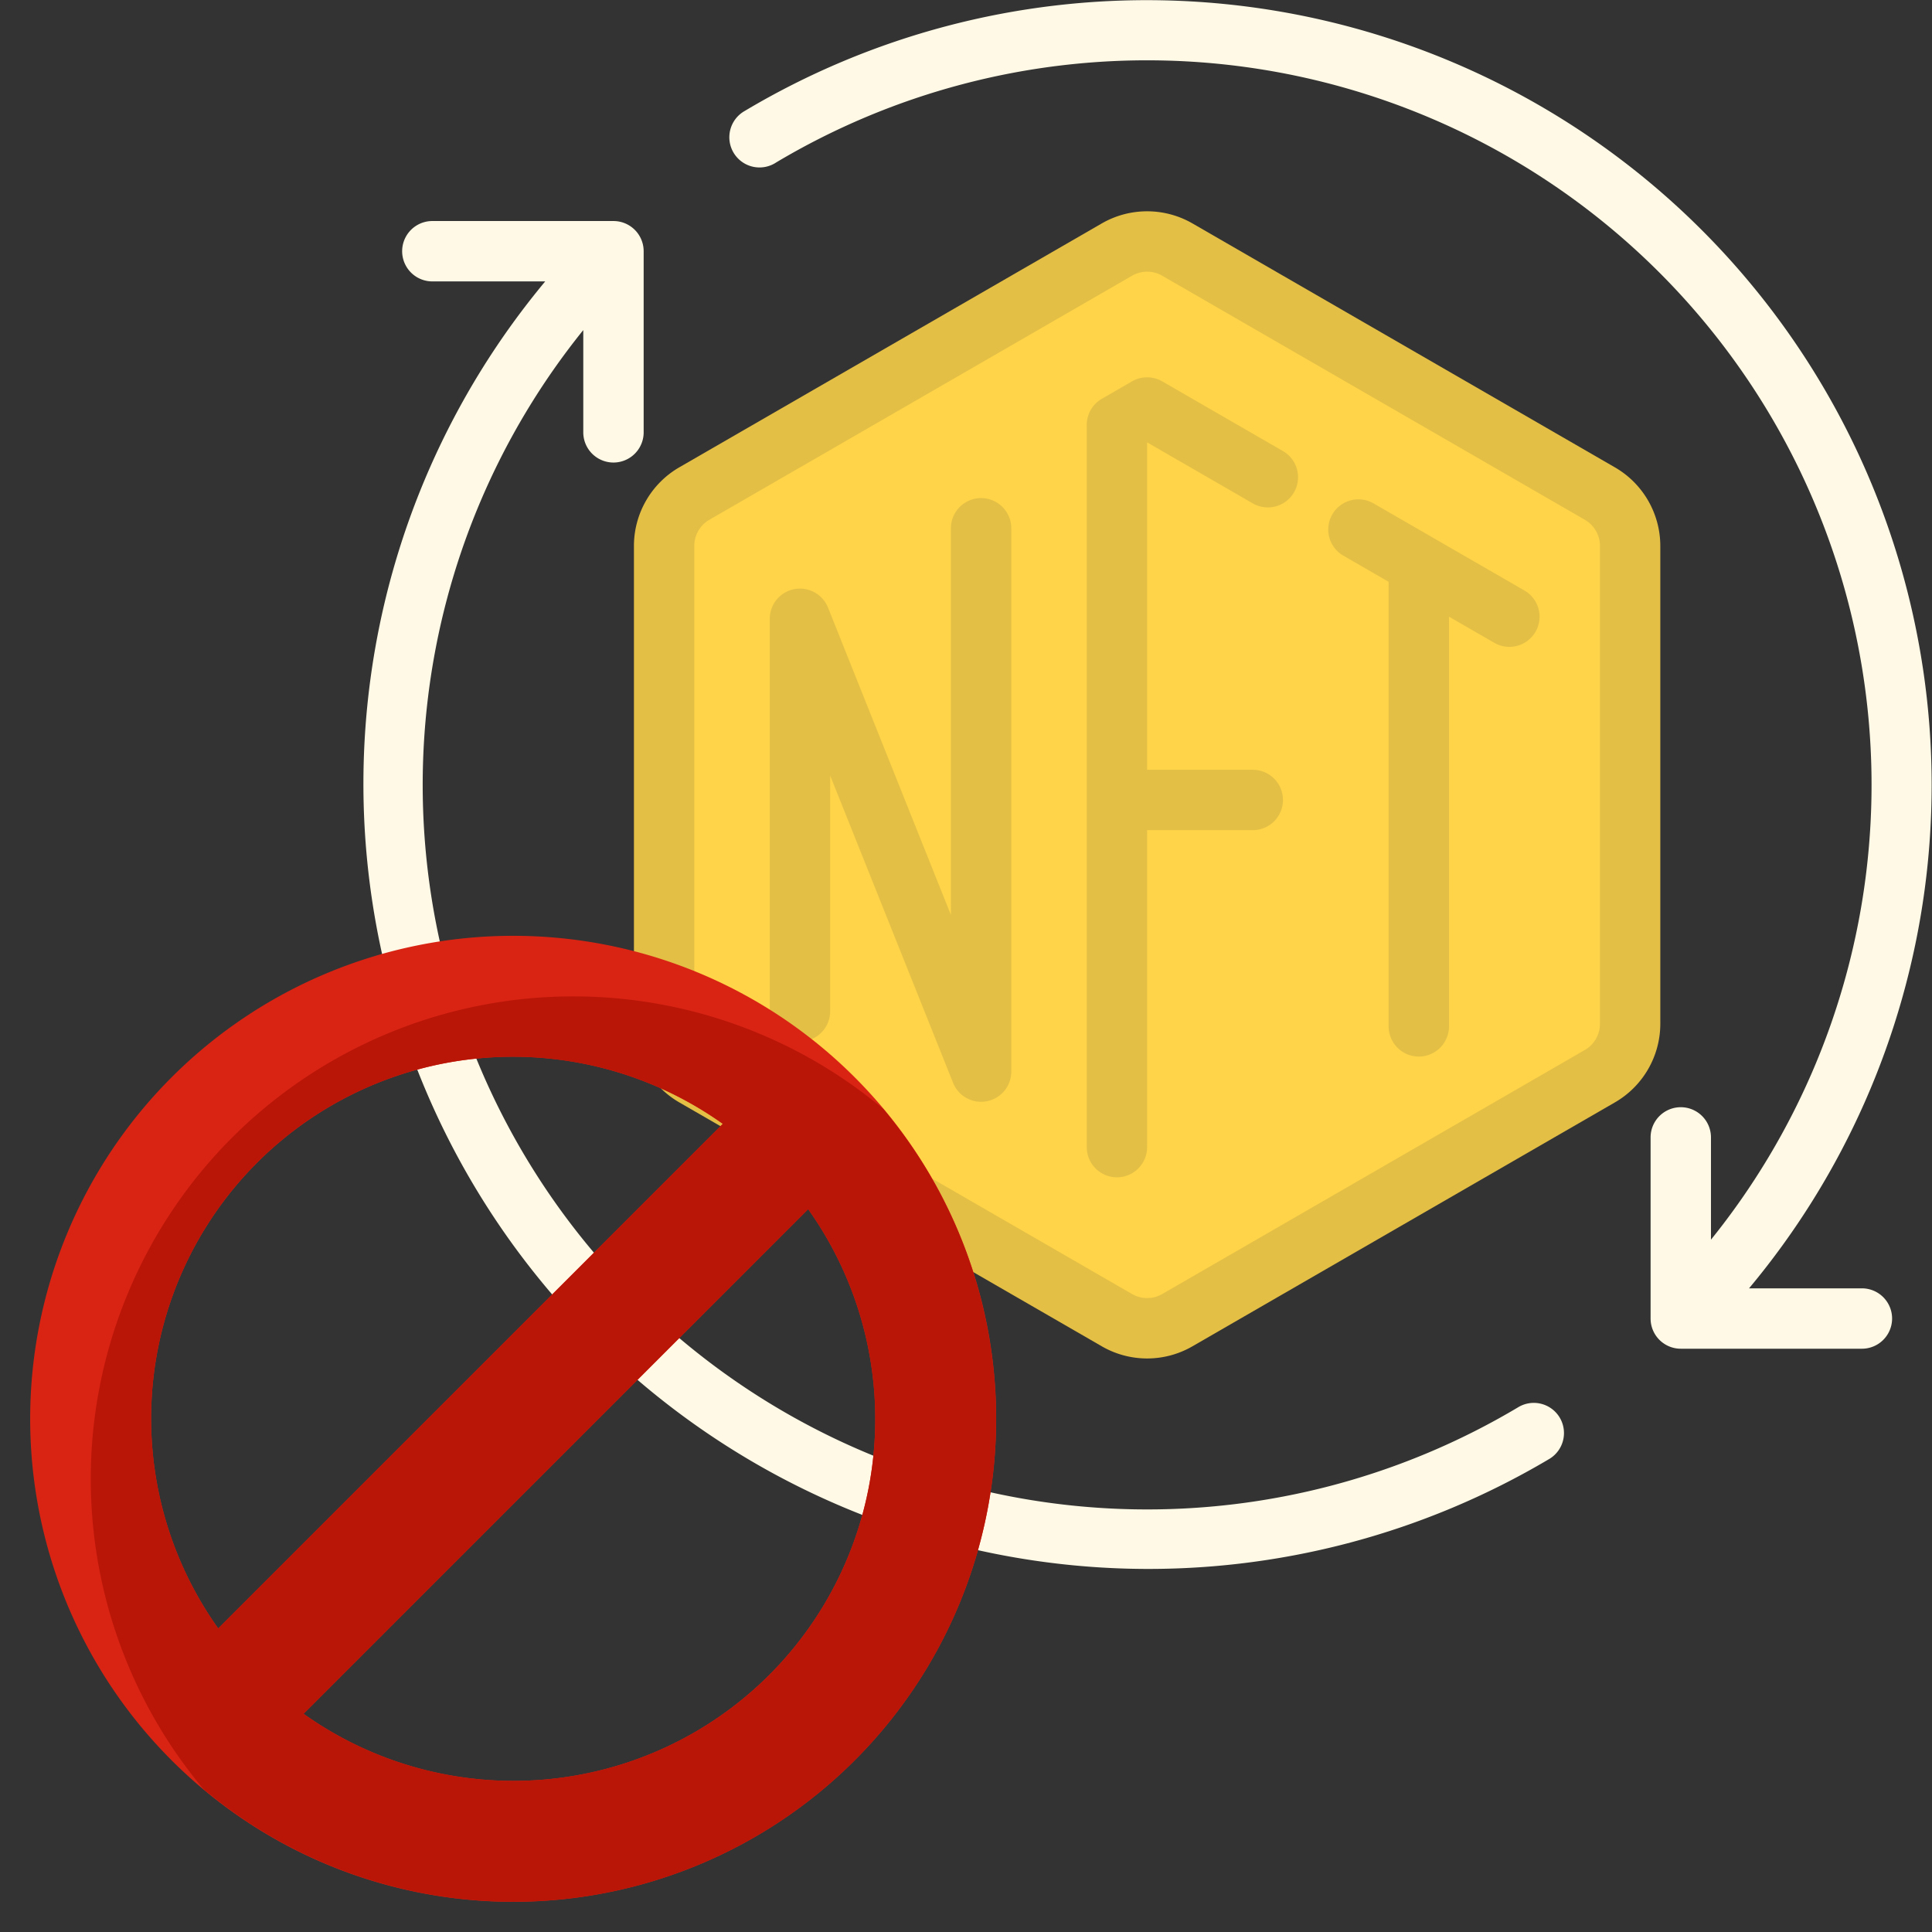
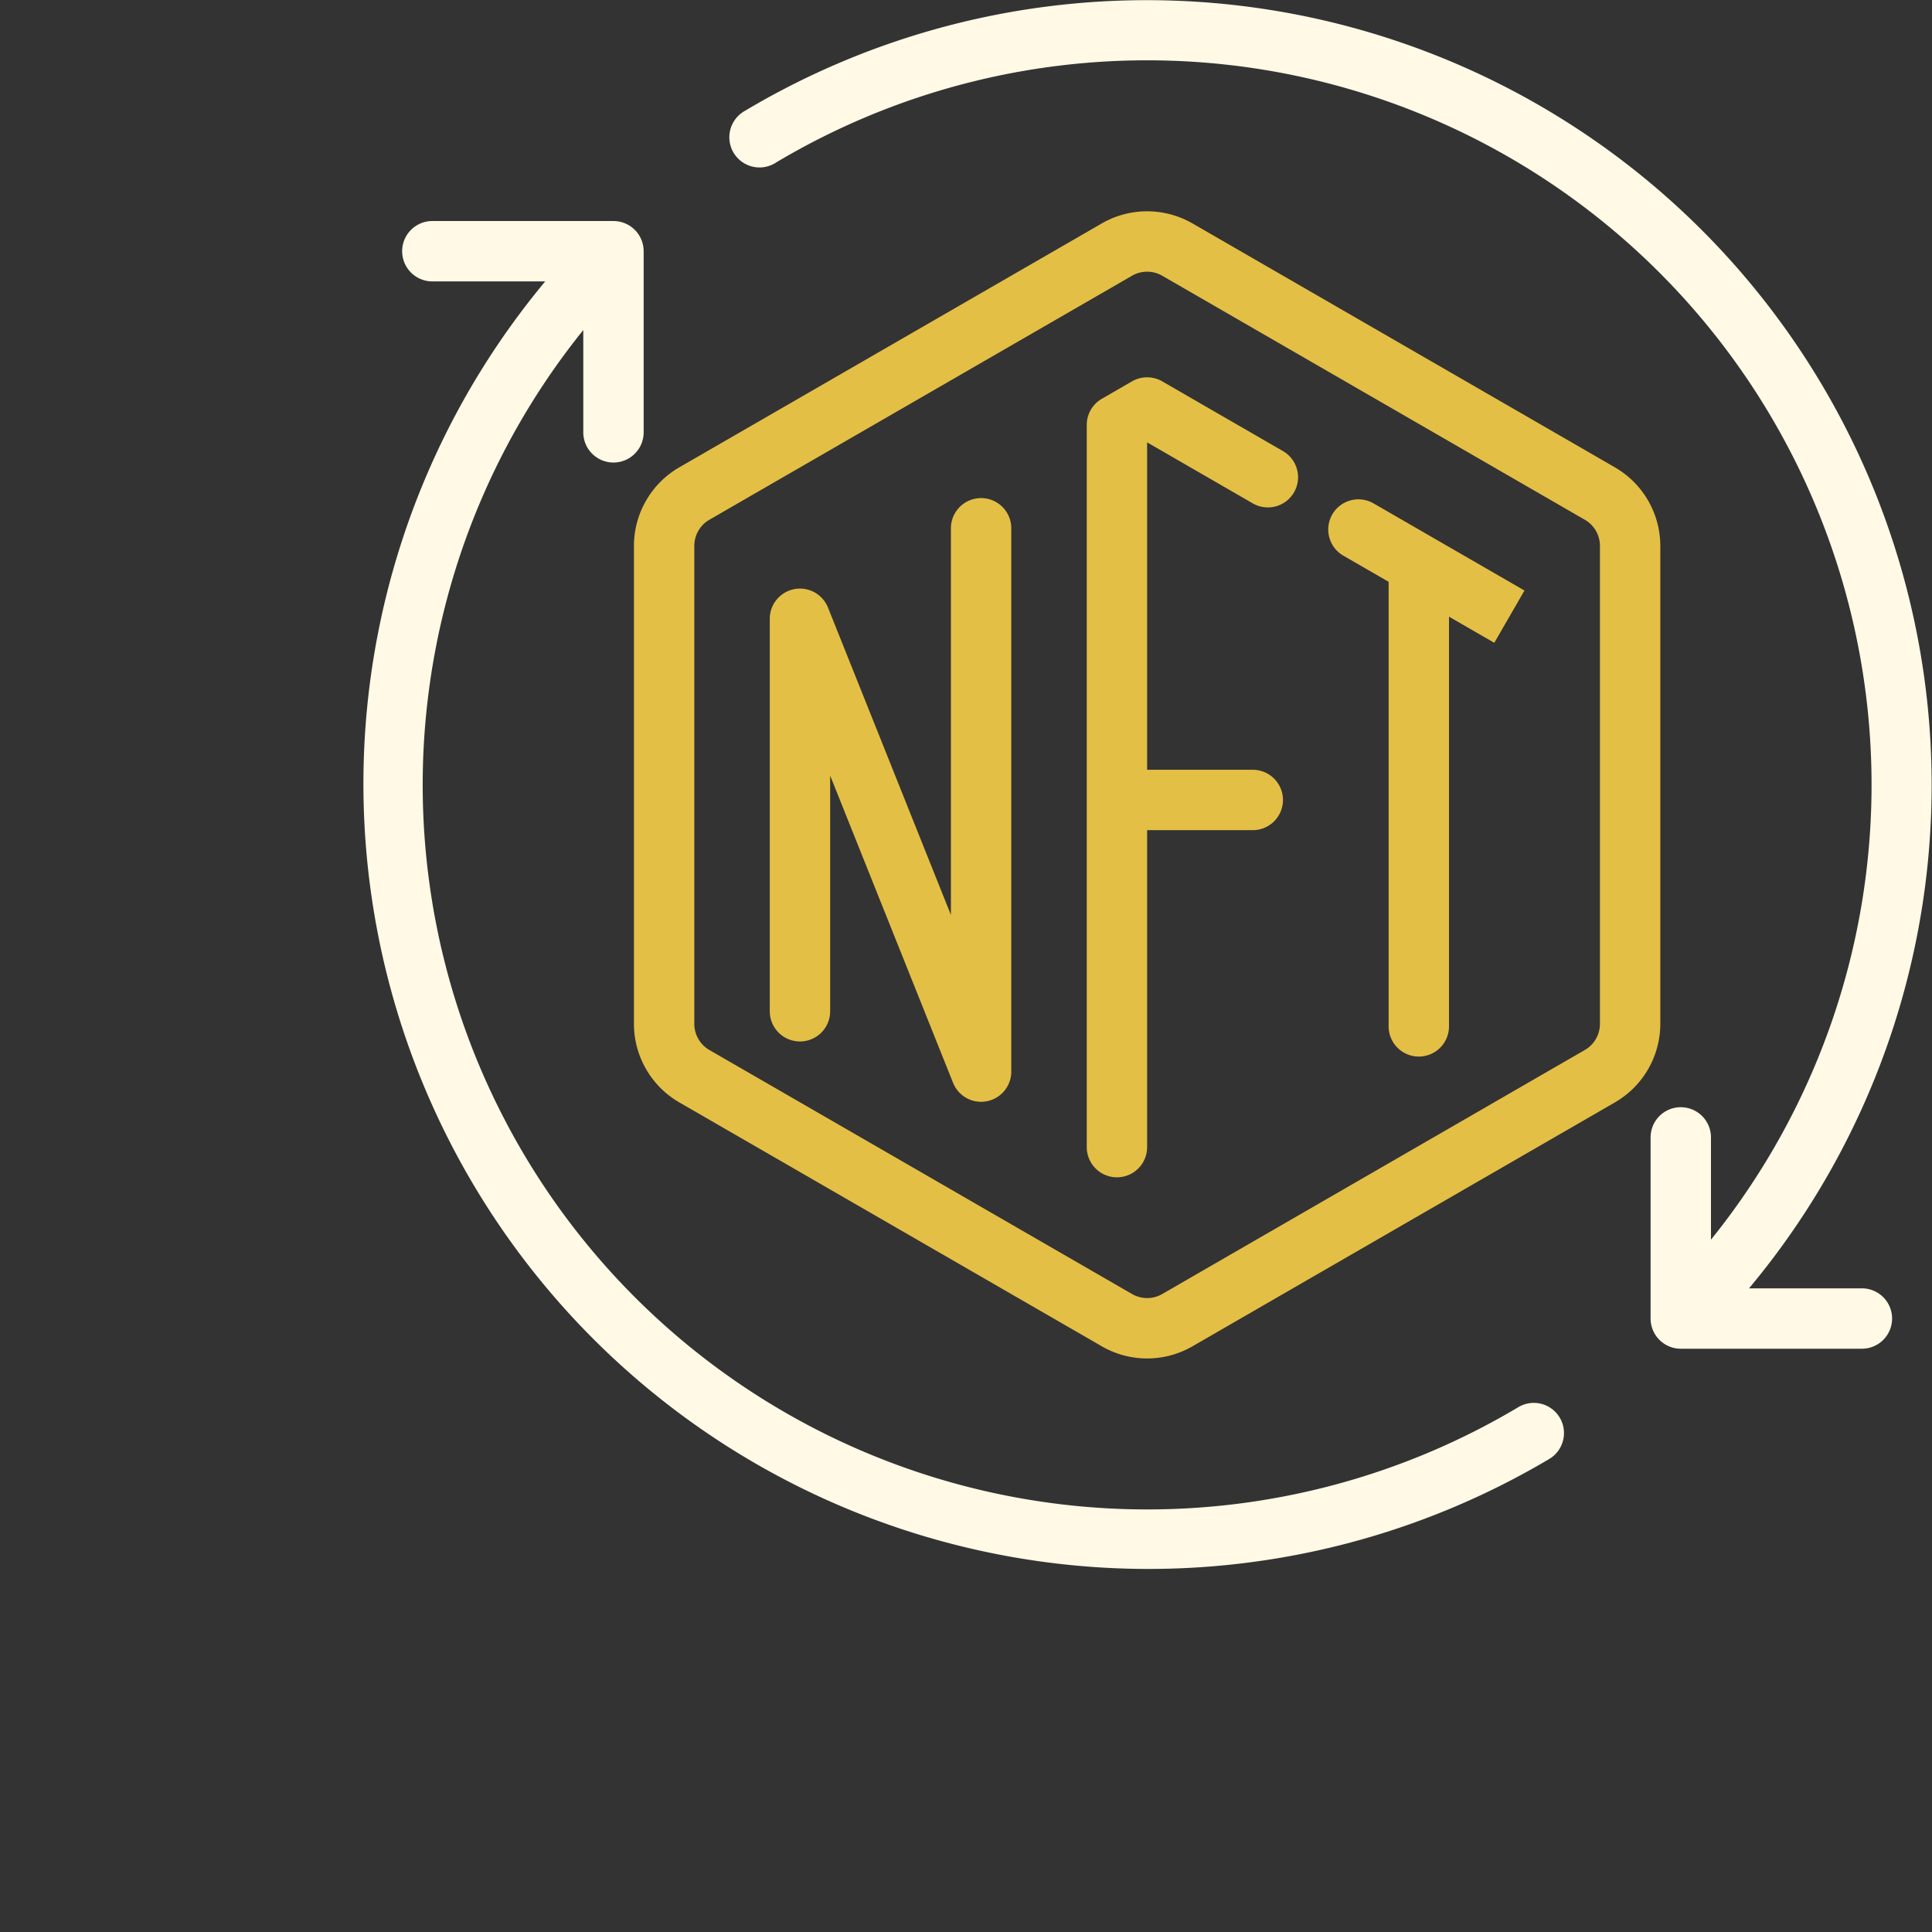
<svg xmlns="http://www.w3.org/2000/svg" version="1.1" width="512" height="512" x="0" y="0" viewBox="0 0 64 64" style="enable-background:new 0 0 512 512" xml:space="preserve" class="">
  <rect x="0" y="0" width="64" height="64" fill="#333333" stroke="none" />
  <g>
-     <path fill="#ffd448" d="M22 18.082v15.835a2 2 0 0 0 1 1.732l14 8.083a2 2 0 0 0 2 0l14-8.083a2 2 0 0 0 1-1.732V18.082a2 2 0 0 0-1-1.732L39 8.267a2 2 0 0 0-2 0L23 16.35a2 2 0 0 0-1 1.732z" opacity="1" data-original="#fff050" class="" />
    <g fill="#fac01e">
-       <path d="m38 14.654 3.5 2.021a1 1 0 0 0 1.366-.366 1 1 0 0 0-.366-1.366l-4-2.31a1 1 0 0 0-1 0l-1 .577a1 1 0 0 0-.5.866V38a1 1 0 0 0 1 1 1 1 0 0 0 1-1V27.5h3.5a1 1 0 0 0 1-1 1 1 0 0 0-1-1H38zM50.5 19.562l-5-2.887a1 1 0 0 0-1.366.366 1 1 0 0 0 .366 1.366l1.5.866V34a1 1 0 0 0 1 1 1 1 0 0 0 1-1V20.428l1.5.866a1 1 0 0 0 1.366-.366 1 1 0 0 0-.366-1.366zM31.572 35.871 27.5 25.692V33.5a1 1 0 0 1-1 1 1 1 0 0 1-1-1v-13a1 1 0 0 1 1.929-.372L31.5 30.307V17.5a1 1 0 0 1 1-1 1 1 0 0 1 1 1v18a1 1 0 0 1-1.928.371z" fill="#e4bf45" opacity="1" data-original="#fac01e" class="" />
+       <path d="m38 14.654 3.5 2.021a1 1 0 0 0 1.366-.366 1 1 0 0 0-.366-1.366l-4-2.31a1 1 0 0 0-1 0l-1 .577a1 1 0 0 0-.5.866V38a1 1 0 0 0 1 1 1 1 0 0 0 1-1V27.5h3.5a1 1 0 0 0 1-1 1 1 0 0 0-1-1H38zM50.5 19.562l-5-2.887a1 1 0 0 0-1.366.366 1 1 0 0 0 .366 1.366l1.5.866V34a1 1 0 0 0 1 1 1 1 0 0 0 1-1V20.428l1.5.866zM31.572 35.871 27.5 25.692V33.5a1 1 0 0 1-1 1 1 1 0 0 1-1-1v-13a1 1 0 0 1 1.929-.372L31.5 30.307V17.5a1 1 0 0 1 1-1 1 1 0 0 1 1 1v18a1 1 0 0 1-1.928.371z" fill="#e4bf45" opacity="1" data-original="#fac01e" class="" />
    </g>
    <path fill="#e4bf45" d="M53.5 15.484 39.5 7.4a3.009 3.009 0 0 0-3 0l-14 8.082a3.011 3.011 0 0 0-1.5 2.6v15.835a3.01 3.01 0 0 0 1.5 2.6l14 8.082a3 3 0 0 0 3 0l14-8.083a3.01 3.01 0 0 0 1.5-2.6V18.083a3.011 3.011 0 0 0-1.5-2.599zM53 33.917a1 1 0 0 1-.5.865l-14 8.084a1 1 0 0 1-1 0l-14-8.083a1 1 0 0 1-.5-.865V18.083a1 1 0 0 1 .5-.866l14-8.083a1 1 0 0 1 1 0l14 8.084a1 1 0 0 1 .5.866z" opacity="1" data-original="#ffd42d" class="" />
    <path fill="#fff9e5" d="M61.678 42.678h-3.739a26 26 0 0 0-33.273-39 1 1 0 1 0 1.051 1.7 24 24 0 0 1 30.961 35.688v-3.388a1 1 0 0 0-2 0v6a1 1 0 0 0 1 1h6a1 1 0 0 0 0-2zM51.644 46.922a1 1 0 0 0-1.361-.3 24 24 0 0 1-30.961-35.688v3.388a1 1 0 0 0 2 0v-6a1 1 0 0 0-1-1h-6a1 1 0 0 0 0 2h3.739a26.008 26.008 0 0 0 33.274 39 1 1 0 0 0 .309-1.4z" opacity="1" data-original="#414655" class="" />
-     <path fill="#d92414" d="M5.686 58.314a16 16 0 1 0 0-22.628 16 16 0 0 0 0 22.628zm18.258-21.086L7.228 53.944a11.986 11.986 0 0 1 16.716-16.716zM10.056 56.772l16.716-16.716a11.986 11.986 0 0 1-16.716 16.716z" opacity="1" data-original="#ff5287" class="" />
-     <path fill="#ba1608" d="M7.686 37.686a16 16 0 0 0-.949 21.577 15.99 15.99 0 0 0 22.526-22.526 16 16 0 0 0-21.577.949zm.829.829a11.992 11.992 0 0 1 15.429-1.287L7.228 53.944a11.992 11.992 0 0 1 1.287-15.429zm16.97 16.97a11.992 11.992 0 0 1-15.429 1.287l16.716-16.716a11.992 11.992 0 0 1-1.287 15.429z" opacity="1" data-original="#f7325a" class="" />
  </g>
</svg>